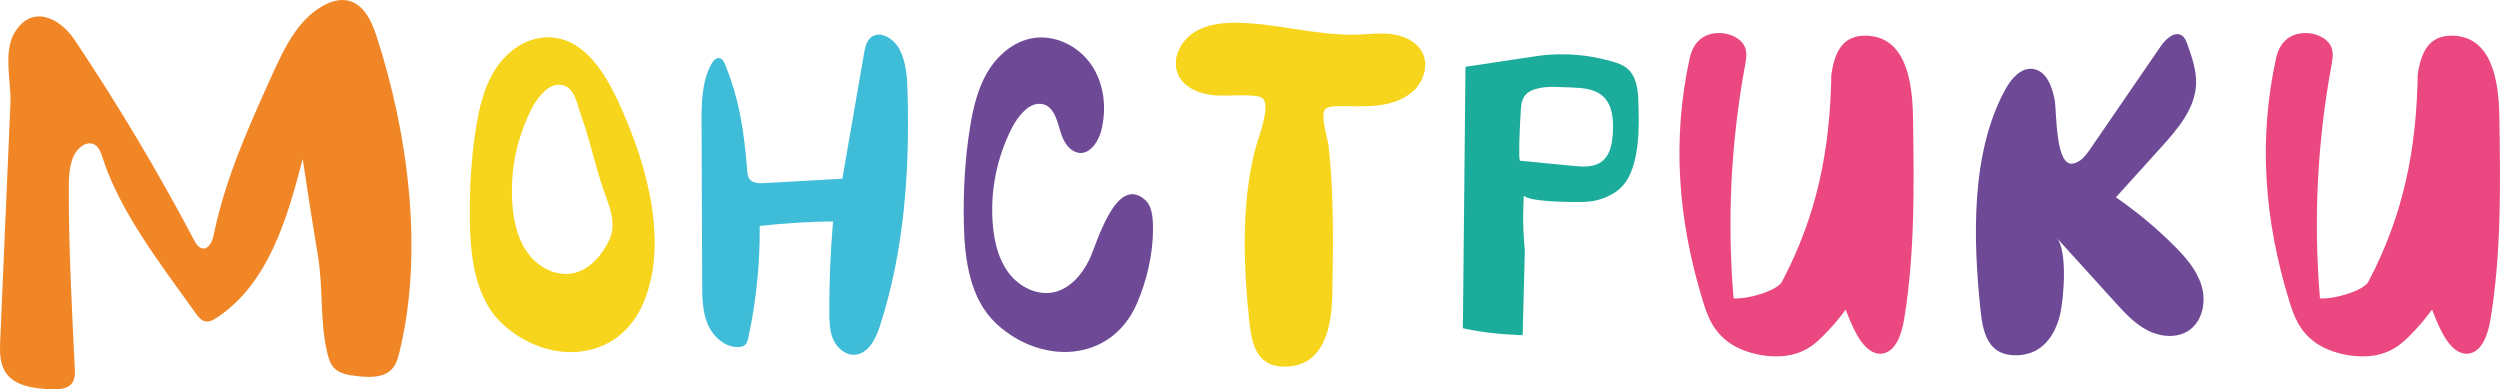
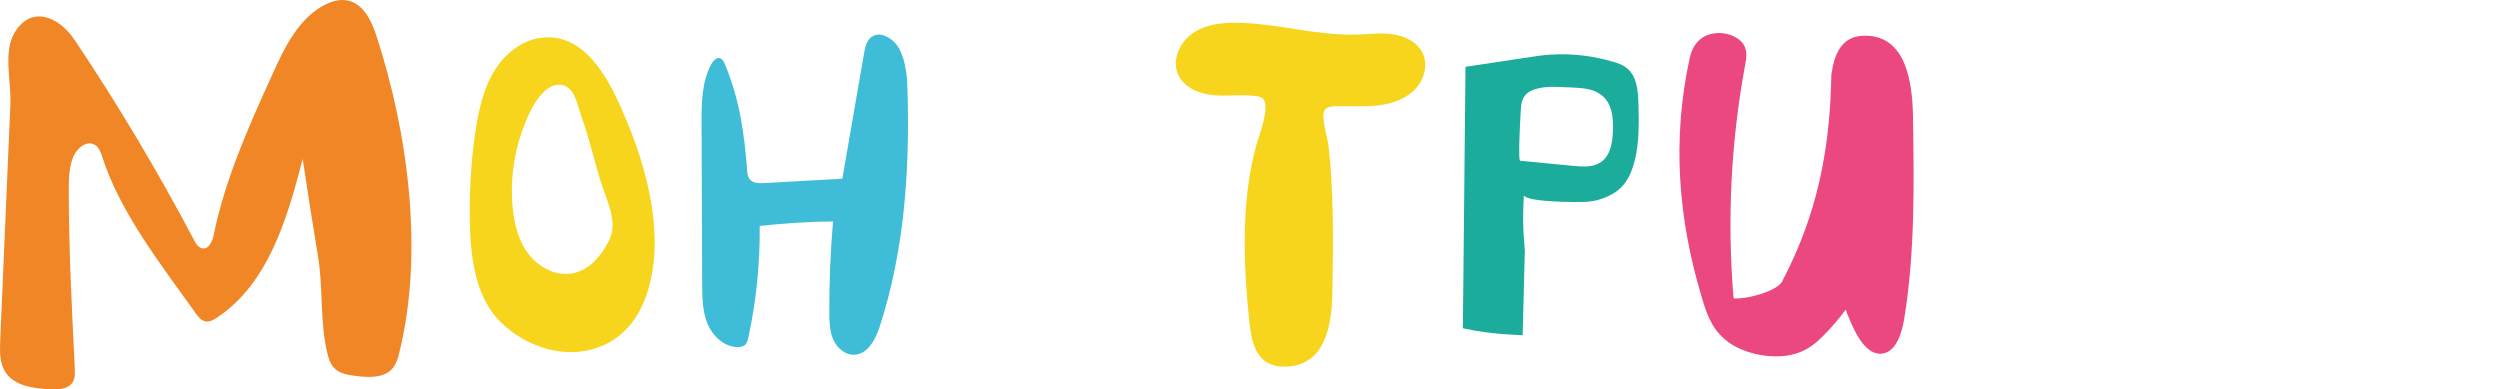
<svg xmlns="http://www.w3.org/2000/svg" xml:space="preserve" width="115.737mm" height="18.028mm" style="shape-rendering:geometricPrecision; text-rendering:geometricPrecision; image-rendering:optimizeQuality; fill-rule:evenodd; clip-rule:evenodd" viewBox="0 0 4619.63 719.59">
  <defs>
    <style type="text/css">  .fil0 {fill:#F08626;fill-rule:nonzero} .fil1 {fill:#F7D51C;fill-rule:nonzero} .fil2 {fill:#3FBDD8;fill-rule:nonzero} .fil5 {fill:#6D4996;fill-rule:nonzero} .fil3 {fill:#6D4996;fill-rule:nonzero} .fil4 {fill:#1BAC9B;fill-rule:nonzero} .fil6 {fill:#EB4781;fill-rule:nonzero}  </style>
  </defs>
  <g id="Layer_x0020_1">
    <g id="_1776848386304">
      <path class="fil0" d="M0.4 628.34c-0.87,20.74 -1.35,43.06 10.27,60.25 16.7,24.79 50.93,28.93 80.78,30.72 15.72,0.91 34.58,0.28 42.86,-13.09 4.57,-7.4 4.33,-16.76 3.89,-25.47 -5.32,-109.59 -11.06,-216.99 -11.1,-326.85 -0.04,-21.21 0.05,-42.98 7.69,-62.75 6.4,-16.59 24.95,-32.71 40.27,-23.68 7.84,4.57 11.18,14.01 13.96,22.64 32.99,103.02 109.95,200.83 172.74,288.94 4.61,6.4 9.9,13.28 17.69,14.8 7.5,1.48 14.9,-2.63 21.34,-6.85 94.98,-62.87 130.16,-183.16 158.52,-293.46 9.04,60.2 18.36,120.44 28.36,180.5 9.9,59.49 2.98,119.61 17.21,178.43 2.31,9.67 5.28,19.66 12.01,26.97 10.38,11.34 27.11,13.73 42.39,15.49 22.98,2.58 49.89,3.82 65.37,-13.46 7.21,-7.95 10.48,-18.58 12.98,-28.93 46.05,-185.15 16.72,-405.4 -41.63,-585.03 -9.03,-27.92 -23.45,-59.32 -52.01,-66.2 -16.34,-3.94 -33.74,1.58 -48.35,10.03 -45.95,26.46 -70.56,77.87 -92.38,126.18 -43.45,95.9 -87.19,192.79 -108.24,295.98 -2.4,11.89 -8.75,27.17 -20.76,25.5 -7.5,-1.03 -12.11,-8.48 -15.57,-15.16 -67.2,-127.26 -141.01,-250.97 -221.12,-370.47 -28.61,-42.65 -80.42,-64.97 -111.25,-12.05 -20.53,35.21 -5.41,91.12 -7.08,129.68 -6.25,145.8 -12.53,291.6 -18.82,437.35z" />
      <path class="fil1" d="M945.89 352.47c-0.07,7.77 0.25,15.54 0.79,23.29 0.68,9.64 1.77,19.23 3.5,28.75 3.19,17.58 8.29,34.47 16.91,50.2 8.74,15.95 20.46,29.13 36.03,38.72 11.91,7.34 24.76,11.89 38.79,12.68 13.15,0.72 25.46,-2.32 36.97,-8.65 11.42,-6.27 20.74,-14.99 28.85,-25.07 6.39,-7.93 11.65,-16.58 16.43,-25.57 6.53,-12.24 8.78,-25.26 7.42,-39 -0.95,-9.53 -3.27,-18.76 -6.16,-27.86 -3.66,-11.52 -8.06,-22.76 -11.98,-34.18 -4.73,-13.8 -8.73,-27.82 -12.62,-41.87 -8.59,-30.94 -16.62,-62.04 -27.62,-92.23 -2.91,-7.96 -4.81,-16.26 -7.66,-24.26 -2.25,-6.31 -4.87,-12.43 -8.73,-17.95 -8.05,-11.53 -20.91,-15.77 -34.21,-11.22 -6.61,2.28 -12.13,6.31 -17.16,11.06 -9.57,9.02 -16.91,19.7 -22.91,31.32 -8.87,17.17 -16.1,35.03 -21.8,53.49 -9.89,32.06 -14.88,64.81 -14.85,98.35zm63.8 -283.5c2.37,0 4.74,0 7.12,0 2.18,0.19 4.36,0.34 6.55,0.59 16.65,1.81 31.66,7.96 45.37,17.45 13.64,9.46 24.95,21.29 35.03,34.37 12.3,15.95 22.38,33.31 31.44,51.24 8.46,16.76 15.87,33.96 23.02,51.33 8.73,21.19 16.91,42.61 23.87,64.47 10.03,31.46 17.93,63.47 22.73,96.16 2.58,17.57 4.31,35.22 4.7,52.99 0,0.56 0.12,1.11 0.19,1.68 0,5.87 0,11.77 0,17.64 -0.07,0.63 -0.19,1.21 -0.2,1.84 -0.04,5.84 -0.44,11.65 -0.9,17.49 -1.03,12.83 -2.79,25.57 -5.51,38.15 -4.57,21.23 -11.34,41.69 -21.71,60.83 -6.3,11.64 -13.91,22.36 -23.02,31.97 -12.21,12.92 -26.36,23.16 -42.53,30.56 -14.35,6.56 -29.39,10.52 -45.08,12.11 -2.88,0.28 -5.76,0.49 -8.64,0.75 -4.75,0 -9.49,0 -14.23,0 -2.36,-0.19 -4.72,-0.35 -7.08,-0.54 -13.92,-1.28 -27.52,-4.12 -40.76,-8.61 -27.11,-9.21 -50.98,-23.86 -71.91,-43.31 -13.16,-12.23 -23.54,-26.6 -31.73,-42.55 -7.36,-14.33 -12.72,-29.41 -16.72,-44.96 -5.16,-20.05 -8.04,-40.47 -9.66,-61.07 -0.98,-12.39 -1.59,-24.8 -1.68,-37.22 -0.01,-0.53 -0.13,-1.03 -0.2,-1.56 0,-14.14 0,-28.28 0,-42.43 0.2,-0.62 0.2,-1.28 0.2,-1.94 0.03,-6.09 0.29,-12.11 0.5,-18.17 0.4,-11.49 1.07,-22.98 1.87,-34.44 0.67,-9.58 1.51,-19.16 2.49,-28.72 1.21,-11.93 2.69,-23.83 4.41,-35.68 2.61,-18.05 5.62,-36 10.03,-53.71 5.24,-21.1 12.34,-41.53 23.26,-60.42 11.43,-19.83 26.26,-36.53 45.53,-49.08 13.84,-9.02 28.89,-14.74 45.38,-16.52 2.61,-0.28 5.23,-0.47 7.85,-0.72z" />
      <path class="fil2" d="M1338.67 116.6c-1.76,-3.62 -3.93,-7.52 -7.72,-8.88 -6.71,-2.49 -13.04,4.34 -16.46,10.61 -17.93,32.99 -18.24,72.36 -18.1,109.92 0.38,98.84 0.75,197.69 1.13,296.53 0.11,24.96 0.34,50.64 9.95,73.66 9.63,23.01 31.09,42.94 56.02,42.91 4.6,0 9.45,-0.78 12.95,-3.76 3.96,-3.41 5.35,-8.91 6.45,-14.03 14.57,-67.6 21.6,-136.87 20.94,-206.04 45,-5.03 90.23,-7.83 135.52,-8.35 -4.86,56.08 -7.17,112.35 -6.91,168.62 0.09,16.94 0.49,34.44 7.4,49.92 6.94,15.47 22.03,28.54 38.95,27.85 25.12,-1.08 39.24,-28.83 47.02,-52.75 44.91,-138.44 55.35,-285.95 51.27,-431.42 -0.75,-27.44 -2.28,-55.87 -14.89,-80.22 -10.06,-19.43 -35.8,-35.92 -52.78,-22.07 -8.47,6.91 -10.87,18.62 -12.75,29.41 -13.37,77.21 -26.76,154.45 -40.14,231.7 -48.03,2.72 -96.07,5.41 -144.1,8.13 -10.12,0.54 -22.1,0.26 -27.85,-8.07 -2.98,-4.28 -3.47,-9.75 -3.88,-14.95 -5.55,-70.94 -14.22,-132.71 -42.01,-198.73z" />
-       <path class="fil3" d="M2011.82 277.89c11.69,-7.84 19.87,-23.86 23.07,-36.37 10.49,-40.96 5.62,-86.79 -18.22,-121.7 -23.84,-34.94 -67.84,-56.7 -109.45,-49.15 -35.22,6.43 -64.68,32.22 -82.82,63.1 -18.13,30.88 -26.32,66.5 -32,101.85 -9.44,58.69 -12.6,118.33 -11.37,177.74 1.38,66.6 11.27,139.47 60.08,184.8 82.68,76.77 211.68,72.56 259.59,-37 17.89,-40.96 29.56,-90.23 29.84,-134.91 0.13,-17.36 0.03,-43.62 -14.14,-56.48 -54.67,-49.58 -90.45,83.61 -103.33,109.75 -13.63,27.66 -35.63,53.94 -65.76,60.48 -30.86,6.71 -63.49,-9.8 -82.76,-34.81 -19.26,-25.03 -27.07,-57.11 -29.87,-88.58 -5.53,-62.23 7.06,-125.98 35.83,-181.43 8.61,-16.58 27.02,-42.27 47.97,-43.33 30.91,-1.57 35.3,36.09 43.27,57.91 4.44,12.14 11.58,24.2 23.19,29.91 10.17,4.99 19.26,3.34 26.87,-1.78z" />
      <path class="fil1" d="M2337.57 190.35c-0.88,-4.09 -2.56,-7.33 -5.3,-9.4 -2.75,-2.06 -6.27,-2.75 -9.68,-3.25 -26.35,-3.72 -53.23,0.59 -79.74,-1.78 -26.5,-2.37 -54.95,-13.83 -65.88,-38.12 -12.08,-26.85 2.99,-60.07 27.39,-76.59 24.38,-16.55 55.39,-19.8 84.82,-19.1 73.5,1.65 145.72,24.26 219.18,21.79 22.2,-0.75 44.58,-3.78 66.56,-0.38 21.95,3.37 44.28,14.58 53.89,34.63 10.92,22.73 2.12,51.45 -16.05,68.97 -18.18,17.48 -43.74,25.32 -68.82,27.91 -25.07,2.59 -50.38,0.57 -75.61,1.28 -6.47,0.19 -13.4,0.69 -18.55,4.62 -11.52,8.71 3.47,53.92 4.96,67.12 3.53,30.79 5.65,61.73 6.87,92.69 2.43,60.7 1.37,121.45 0.32,182.15 -1.03,57.95 -13.08,133.1 -86.36,134.63 -52.61,1.09 -62.48,-40.08 -67.06,-84.11 -7.59,-72.81 -11.77,-146.46 -5.38,-219.52 3.25,-36.72 9.15,-73.34 19.36,-108.81 3.65,-12.61 19.6,-54.14 15.08,-74.75z" />
      <path class="fil4" d="M2807.37 276.59c0,3.68 -0.08,7.21 0.02,10.71 0.09,2.72 0.21,5.43 0.76,8.12 0.21,0.99 0.65,1.62 1.8,1.71 3.98,0.32 7.95,0.72 11.93,1.09 11.25,1.12 22.51,2.25 33.77,3.34 10.43,1.03 20.87,2 31.3,3 11,1.03 21.98,2.37 33.02,2.93 7.66,0.41 15.26,0.22 22.78,-1.41 9.15,-1.99 17.05,-6.17 23.19,-13.39 4.55,-5.31 7.54,-11.49 9.66,-18.11 3.5,-10.99 4.51,-22.36 4.94,-33.75 0.21,-5.53 0.19,-11.05 -0.16,-16.61 -0.51,-7.81 -1.62,-15.51 -4,-23.01 -3.44,-10.83 -9.23,-20.07 -18.6,-26.75 -7.05,-5.06 -15.03,-7.94 -23.44,-9.75 -10.29,-2.18 -20.77,-2.65 -31.25,-3.12 -9.46,-0.41 -18.94,-0.78 -28.41,-1.03 -6.89,-0.19 -13.78,-0.13 -20.64,0.72 -7.38,0.93 -14.64,2.34 -21.62,5.02 -11.13,4.25 -18.01,12.12 -20.6,23.76 -1.21,5.44 -1.45,10.96 -1.79,16.46 -0.51,8.24 -0.94,16.49 -1.33,24.72 -0.39,8.43 -0.81,16.9 -1.03,25.35 -0.17,6.72 -0.52,13.46 -0.3,19.99zm6.23 342.66c-1.77,0 -3.52,0 -5.28,0 -2.35,-0.13 -4.71,-0.32 -7.08,-0.41 -7.19,-0.25 -14.37,-0.78 -21.54,-1.31 -10.45,-0.79 -20.88,-1.85 -31.28,-3.15 -15.2,-1.94 -30.29,-4.5 -45.25,-7.78 0,-3.59 0,-7.21 0,-10.8 0.05,-0.47 0.15,-0.96 0.15,-1.44 0.08,-8.59 0.01,-17.2 0.23,-25.82 0.24,-8.68 0.04,-17.36 0.27,-26.06 0.23,-8.75 0.03,-17.49 0.27,-26.2 0.23,-8.65 0.03,-17.3 0.26,-25.95 0.23,-8.74 0.03,-17.48 0.27,-26.22 0.23,-8.65 0.02,-17.3 0.26,-25.95 0.24,-8.71 0.03,-17.45 0.26,-26.19 0.24,-8.65 0.03,-17.3 0.26,-25.95 0.24,-8.74 0.03,-17.48 0.27,-26.22 0.23,-8.65 0.03,-17.3 0.26,-25.95 0.23,-8.77 0.03,-17.54 0.26,-26.32 0.22,-8.62 0.03,-17.24 0.26,-25.82 0.24,-8.74 0.03,-17.48 0.26,-26.22 0.23,-8.59 0.04,-17.21 0.26,-25.8 0.24,-8.83 0.02,-17.67 0.26,-26.48 0.23,-8.55 0.09,-17.14 0.25,-25.7 0.19,-10.14 0.11,-20.26 0.3,-30.4 0.14,-7.47 -0.07,-14.93 0.25,-22.39 0.04,-1 0.38,-1.41 1.34,-1.53 10.59,-1.56 21.17,-3.18 31.75,-4.75 11.28,-1.72 22.55,-3.41 33.84,-5.09 10.8,-1.62 21.59,-3.28 32.39,-4.91 12.14,-1.81 24.28,-3.68 36.45,-5.4 6.81,-0.99 13.67,-1.62 20.54,-2.03 4.08,-0.25 8.15,-0.53 12.23,-0.53 0.26,0 0.51,-0.1 0.77,-0.16 5.8,0 11.59,0 17.39,0 2.57,0.41 5.16,0.25 7.74,0.37 7.76,0.38 15.49,1.06 23.19,1.97 14.25,1.75 28.34,4.37 42.24,7.99 8.58,2.22 17.18,4.35 25.42,7.71 13,5.31 22.07,14.46 27.23,27.54 4.22,10.71 5.82,21.92 6.52,33.29 0.56,8.9 0.62,17.79 0.84,26.72 0.07,2.84 -0.18,5.68 0.18,8.52 0,5.28 0,10.55 0,15.83 -0.06,0.66 -0.16,1.29 -0.15,1.94 0.05,7.56 -0.35,15.11 -0.88,22.64 -0.66,9.27 -1.71,18.51 -3.36,27.66 -2.27,12.62 -5.38,24.98 -10.38,36.81 -6.89,16.33 -17.47,29.63 -32.92,38.59 -17.32,10.09 -36.11,15.08 -56.15,15.24 -13.61,0.13 -27.22,0.22 -40.82,-0.47 -4.77,-0.26 -9.56,-0.32 -14.34,-0.63 -9.19,-0.55 -18.38,-1.28 -27.5,-2.56 -6.31,-0.91 -12.59,-1.9 -18.64,-3.96 -2.29,-0.81 -4.53,-1.72 -6.26,-3.53 -0.17,-0.16 -0.33,-0.47 -0.64,-0.34 -0.3,0.12 -0.24,0.44 -0.26,0.69 -0.1,1.49 -0.2,2.97 -0.27,4.47 -0.22,4.81 -0.46,9.64 -0.62,14.45 -0.29,9.37 -0.53,18.7 -0.32,28.03 0.24,9.93 0.53,19.83 1.2,29.73 0.34,5.03 0.85,10.05 1.19,15.08 0.21,3.19 0.76,6.34 0.69,9.59 -0.23,10.4 -0.51,20.8 -0.81,31.19 -0.18,6.56 -0.36,13.14 -0.51,19.74 -0.26,10.3 -0.52,20.6 -0.79,30.94 -0.18,6.61 -0.38,13.24 -0.53,19.85 -0.24,10.4 -0.49,20.8 -0.82,31.2 -0.17,5.52 -0.21,11.05 -0.35,16.58 -0.05,2.02 -0.19,4.05 -0.28,6.06z" />
-       <path class="fil5" d="M3705.68 165.08c10.83,-19.7 28.56,-40.56 50.86,-37.68 24.94,3.22 35.74,32.85 40.24,57.61 3.88,21.17 0.91,121.7 33.07,117.33 14.46,-1.97 24.42,-15.12 32.69,-27.16 43.46,-63.32 86.89,-126.64 130.35,-189.95 9.24,-13.46 25.88,-28.57 39.3,-19.33 5.34,3.72 7.81,10.24 9.99,16.4 8.49,24.01 17.08,48.83 15.79,74.27 -2.25,44.72 -33.9,81.74 -63.94,114.96 -28.04,31.04 -56.11,62.08 -84.17,93.13 38.41,26.36 74.4,56.26 107.38,89.17 21.48,21.45 42.3,45.21 50.95,74.31 8.69,29.1 2.03,64.75 -22.88,82.08 -22.04,15.3 -52.73,12.67 -76.62,0.44 -23.89,-12.24 -42.47,-32.54 -60.51,-52.42 -35.94,-39.59 -71.87,-79.22 -107.81,-118.83 20.45,22.58 13.33,111.31 6.61,140.66 -9.52,41.49 -34.53,75.49 -80.3,76.46 -52.6,1.09 -62.47,-40.09 -67.06,-84.11 -13.48,-129.57 -18.54,-289.92 46.06,-407.32z" />
-       <path class="fil6" d="M4511.09 611.53c10.83,21.88 28.57,45.04 50.86,41.85 24.94,-3.58 35.74,-36.47 40.24,-63.96 20.14,-123.03 18.24,-249 16.27,-374.04 -1.03,-64.31 -13.08,-147.77 -86.35,-149.47 -44.57,-1.03 -58.47,31.63 -64.47,71.36 -2.43,140.5 -26.22,259.32 -91.07,383.07 -8.48,16.19 -60.5,32.65 -89.61,31.08 -12.15,-143.67 -5.03,-287.89 21.25,-430.92 2.31,-12.56 4.67,-25.59 -2.28,-37.58 -6.92,-11.99 -26.05,-22.64 -47.9,-21.85 -34.54,1.23 -47.77,26.18 -52.08,45.97 -33.07,151.47 -21.92,299.53 24.61,450.25 8.19,26.61 18.32,54.25 47.51,75.43 29.16,21.15 83.17,33.46 124.4,20.59 22.34,-6.94 37.12,-19.72 49.79,-32.4 15.81,-15.81 29.66,-32.1 41.87,-48.77 5.03,13.54 10.65,26.68 16.95,39.38z" />
      <path class="fil6" d="M3427.54 611.53c10.83,21.88 28.57,45.04 50.86,41.85 24.94,-3.58 35.74,-36.47 40.24,-63.96 20.14,-123.03 18.24,-249 16.27,-374.04 -1.03,-64.31 -13.08,-147.77 -86.35,-149.47 -44.57,-1.03 -58.47,31.63 -64.47,71.36 -2.43,140.5 -26.22,259.32 -91.07,383.07 -8.48,16.19 -60.5,32.65 -89.61,31.08 -12.15,-143.67 -5.03,-287.89 21.25,-430.92 2.31,-12.56 4.67,-25.59 -2.28,-37.58 -6.92,-11.99 -26.05,-22.64 -47.9,-21.85 -34.54,1.23 -47.77,26.18 -52.08,45.97 -33.07,151.47 -21.92,299.53 24.61,450.25 8.19,26.61 18.32,54.25 47.51,75.43 29.16,21.15 83.17,33.46 124.4,20.59 22.34,-6.94 37.12,-19.72 49.79,-32.4 15.81,-15.81 29.66,-32.1 41.87,-48.77 5.02,13.54 10.65,26.68 16.95,39.38z" />
    </g>
  </g>
</svg>